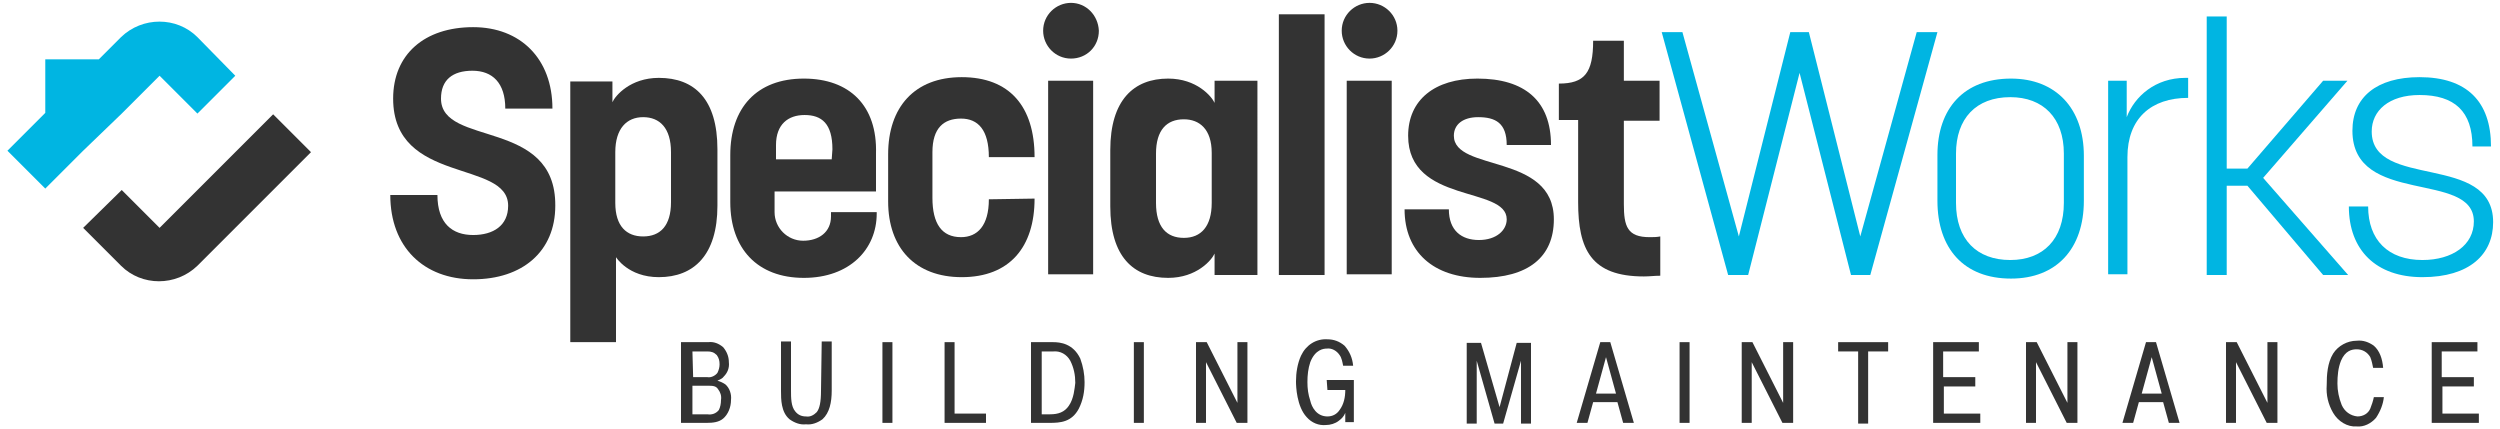
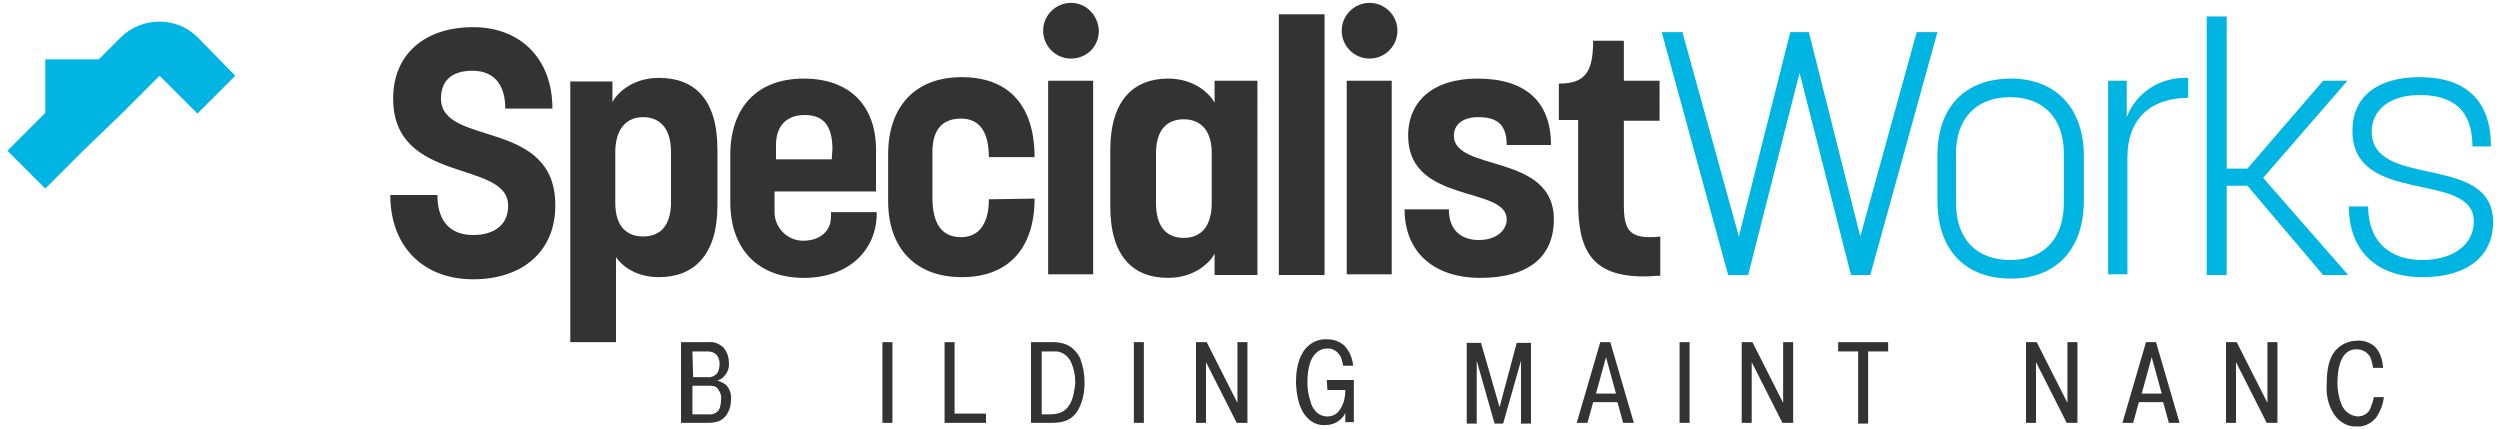
<svg xmlns="http://www.w3.org/2000/svg" preserveAspectRatio="xMidYMid" width="350" height="60" viewBox="0 0 350 60">
  <style type="text/css"> .st0{fill:#333333;} .st1{fill:#00B5E2;} </style>
  <g id="Group_854" transform="translate(-42.36 -54.898)">
    <path id="Path_353" class="st0" d="M104.1,68.7c0-2.6,1.6-3.9,4.4-3.9c2.8,0,4.6,1.7,4.6,5.3h6.6c0-7-4.5-11.4-11.1-11.4 c-6.8,0-11.2,3.8-11.2,10c0,12.1,16.1,8.5,16.1,15c0,2.8-2.1,4.1-4.9,4.1c-2.9,0-5-1.6-5-5.6H97c0,7.3,4.7,11.8,11.6,11.8 c6.9,0,11.5-3.9,11.5-10.3C120.2,71.4,104.1,75.5,104.1,68.7z" />
    <path id="Path_354" class="st0" d="M142.8,83.7v-7.9c0-7-3.2-10-8.2-10c-4,0-6.1,2.5-6.5,3.4v-2.9h-5.9v36.5h6.4V90.9 c0,0,1.7,2.8,6,2.8C139.5,93.7,142.8,90.6,142.8,83.7z M136.3,83.2c0,3.3-1.5,4.8-3.9,4.8c-2.3,0-3.9-1.4-3.9-4.7v-7.1 c0-3.3,1.6-4.9,3.9-4.9s3.9,1.5,3.9,4.9V83.2z" />
    <path id="Path_355" class="st0" d="M154.9,65.9c-6.6,0-10.3,4.1-10.3,10.7v6.6c0,6.5,3.8,10.6,10.3,10.6c6.4,0,10.2-4,10.2-9v-0.2 h-6.4v0.6c0,2.2-1.7,3.4-3.9,3.4c-2.2,0-4-1.8-4-4c0,0,0,0,0,0v-2.9h14.2v-5.3C165.2,69.7,161.3,65.9,154.9,65.9z M158.8,77.2H151 v-2c0-2.9,1.7-4.2,4-4.2c2.4,0,3.9,1.2,3.9,4.8L158.8,77.2z" />
    <path id="Path_356" class="st0" d="M180.8,82.8c0,3.7-1.6,5.3-3.9,5.3c-2.7,0-4-1.9-4-5.5v-6.4c0-3.4,1.6-4.7,4-4.7 c2.4,0,3.9,1.6,3.9,5.4h6.4c0-7.1-3.5-11.2-10.2-11.2c-6.6,0-10.3,4.2-10.3,10.8v6.6c0,6.5,3.8,10.6,10.3,10.6 c6.7,0,10.2-4.2,10.2-11L180.8,82.8z" />
    <path id="Path_357" class="st0" d="M192.3,55.3c-2.1,0-3.9,1.7-3.9,3.9c0,2.1,1.7,3.9,3.9,3.9s3.9-1.7,3.9-3.9 C196.1,57,194.4,55.3,192.3,55.3z" />
    <rect id="Rectangle_251" x="189.1" y="66.2" class="st0" width="6.3" height="27.1" />
    <path id="Path_358" class="st0" d="M212.4,69.3c-0.4-0.9-2.5-3.4-6.5-3.4c-4.8,0-8.1,3-8.1,10v7.9c0,7,3.2,10,8.1,10 c4,0,6.1-2.5,6.5-3.4v3h6V66.2h-6V69.3z M212,83.3c0,3.3-1.5,4.9-3.9,4.9c-2.4,0-3.9-1.5-3.9-4.9v-6.9c0-3.3,1.5-4.8,3.9-4.8 c2.2,0,3.9,1.4,3.9,4.7V83.3z" />
    <rect id="Rectangle_252" x="221.4" y="56.9" class="st0" width="6.4" height="36.5" />
    <rect id="Rectangle_253" x="230.9" y="66.2" class="st0" width="6.3" height="27.1" />
    <path id="Path_359" class="st0" d="M234.1,55.3c-2.1,0-3.9,1.7-3.9,3.9c0,2.1,1.7,3.9,3.9,3.9c2.1,0,3.9-1.7,3.9-3.9 C238,57,236.2,55.3,234.1,55.3z" />
    <path id="Path_360" class="st0" d="M245.9,73.9c0-1.6,1.3-2.6,3.4-2.6c2.4,0,4,0.8,4,3.9h6.2c0-6.2-3.7-9.3-10.3-9.3 c-6,0-9.7,3-9.7,8c0,9.6,13.8,7,13.8,11.7c0,1.5-1.4,2.9-3.9,2.9c-2.4,0-4.2-1.3-4.2-4.3H239c0,6,4.1,9.6,10.6,9.6 c6.7,0,10.3-2.9,10.3-8.2C259.9,76.3,245.9,79,245.9,73.9z" />
    <path id="Path_361" class="st0" d="M269.7,83.5V71.8h5v-5.6h-5v-5.6h-4.3c0,4.5-1.2,6-4.8,6c0,1.7,0,3.4,0,5.1h2.7v11.5 c0,6.6,1.8,10.4,9.2,10.4c0.8,0,1.5-0.1,2.3-0.1V88c-0.5,0.1-1,0.1-1.5,0.1C270.2,88.1,269.7,86.6,269.7,83.5z" />
    <path id="Path_362" class="st1" d="M304.2,93.4l9.4-34h-2.9l-7.9,28.6l-7.2-28.6H293l-7.2,28.6l-7.9-28.6H275l9.3,34h2.8l7.2-28.3 l7.2,28.3L304.2,93.4z" />
    <path id="Path_363" class="st1" d="M323.9,65.9c-6.6,0-10.3,4.2-10.3,10.7V83c0,6.7,3.7,10.9,10.3,10.9c6.4,0,10.2-4.2,10.2-10.9 v-6.3C334.1,70.1,330.2,65.9,323.9,65.9z M331.3,83.3c0,5.1-2.9,8-7.5,8c-4.7,0-7.6-2.9-7.6-8v-6.9c0-4.9,2.8-7.9,7.6-7.9 c4.6,0,7.5,2.9,7.5,7.9V83.3z" />
    <path id="Path_364" class="st1" d="M340.1,71.3v-5.1h-2.6v27.1h2.7V76.9c0-5.4,3.3-8.3,8.5-8.3v-2.8h-0.4 C344.1,65.8,341.2,68.4,340.1,71.3z" />
    <path id="Path_365" class="st1" d="M359.2,79.8L371,66.2h-3.4L357,78.5h-2.9V57.2h-2.8v36.2h2.8V80.9h2.9l10.6,12.5h3.5L359.2,79.8 z" />
    <path id="Path_366" class="st1" d="M374.4,73.3c0-2.9,2.4-5.1,6.7-5.1c4.9,0,7.4,2.3,7.4,7.2h2.6c0-6.3-3.4-9.7-10-9.7 c-6,0-9.4,2.8-9.4,7.5c0,10.6,17,5.5,17,12.7c0,3.3-3,5.4-7.2,5.4c-4.8,0-7.6-2.8-7.6-7.5h-2.7c0,6.1,3.8,9.9,10.3,9.9 c6.6,0,9.9-3.2,9.9-7.7C391.4,76.2,374.4,81.5,374.4,73.3z" />
    <path id="Path_367" class="st0" d="M142.8,108.2L142.8,108.2c0.4-0.2,0.7-0.3,0.9-0.6c0.5-0.5,0.8-1.2,0.7-2c0-0.8-0.3-1.5-0.8-2.1 c-0.6-0.5-1.3-0.8-2.1-0.7h-3.8v11.3h3.6c0.9,0,1.7-0.1,2.3-0.6c0.7-0.6,1.1-1.6,1.1-2.6c0.1-0.8-0.2-1.7-0.8-2.2 C143.6,108.5,143.2,108.3,142.8,108.2z M139.3,104.1h2.1c0.5,0,0.9,0.1,1.3,0.5c0.3,0.4,0.4,0.8,0.4,1.3c0,0.4-0.1,0.8-0.3,1.2 c-0.3,0.4-0.9,0.7-1.4,0.6h-2L139.3,104.1z M143,112.3c-0.4,0.5-1,0.7-1.6,0.6h-2.1v-4h2.1c0.7,0,1.2,0,1.5,0.5 c0.3,0.4,0.5,0.9,0.4,1.5C143.3,111.4,143.2,111.9,143,112.3L143,112.3z" />
-     <path id="Path_368" class="st0" d="M157.3,109.6c0,1.6-0.2,2.5-0.6,3c-0.4,0.4-0.9,0.7-1.5,0.6c-0.6,0-1.1-0.2-1.5-0.7 c-0.6-0.7-0.6-1.9-0.6-3v-6.8h-1.4v6.9c0,1.2,0,3,1.2,4c0.7,0.5,1.5,0.8,2.3,0.7c0.8,0.1,1.6-0.2,2.3-0.7c1-0.9,1.3-2.4,1.3-4v-6.9 h-1.4L157.3,109.6z" />
    <rect id="Rectangle_254" x="165.9" y="102.8" class="st0" width="1.4" height="11.3" />
    <path id="Path_369" class="st0" d="M176,102.8h-1.4v11.3h5.8v-1.3H176L176,102.8z" />
    <path id="Path_370" class="st0" d="M189.8,102.8h-3.1v11.3h2.6c1.5,0,3.1-0.1,4.1-2c0.6-1.2,0.8-2.4,0.8-3.7c0-1.1-0.2-2.2-0.6-3.3 C192.6,103,190.8,102.8,189.8,102.8z M192,111.7c-0.6,0.9-1.5,1.2-2.6,1.2h-1.2v-8.8h1.6c1-0.1,1.9,0.4,2.4,1.3 c0.5,1,0.7,2,0.7,3.1C192.8,109.3,192.7,110.7,192,111.7L192,111.7z" />
    <rect id="Rectangle_255" x="201.1" y="102.8" class="st0" width="1.4" height="11.3" />
    <path id="Path_371" class="st0" d="M215.6,111.3l-4.3-8.5h-1.5v11.3h1.4v-8.5l4.3,8.5h1.5v-11.3h-1.4L215.6,111.3z" />
    <path id="Path_372" class="st0" d="M228.2,109.5h2.5c0,1-0.2,2-0.8,2.8c-0.4,0.6-1,0.9-1.7,0.9c-1.5,0-2.2-1.3-2.4-2.2 c-0.3-0.9-0.4-1.7-0.4-2.6c0-1,0.1-1.9,0.4-2.8c0.7-1.8,1.9-1.9,2.3-1.9c0.7-0.1,1.4,0.3,1.8,0.9c0.3,0.4,0.4,1,0.5,1.5h1.4 c-0.1-1.1-0.5-2-1.2-2.8c-0.7-0.6-1.5-0.9-2.4-0.9c-1.6-0.1-3,0.8-3.7,2.3c-0.5,1.1-0.7,2.4-0.7,3.6c0,0.7,0.1,3.5,1.5,5 c0.7,0.8,1.7,1.2,2.7,1.1c0.6,0,1.3-0.2,1.8-0.6c0.4-0.3,0.7-0.6,0.9-1.1v1.3h1.2v-5.9h-3.8L228.2,109.5z" />
    <path id="Path_373" class="st0" d="M252.3,111.9l-2.6-9h-2v11.3h1.4V106l0-0.6h0l2.5,8.8h1.2l2.5-8.8h0l0,0.6v8.2h1.4v-11.3h-2 L252.3,111.9z" />
    <path id="Path_374" class="st0" d="M266.4,102.8l-3.3,11.3h1.5l0.8-2.9h3.4l0.8,2.9h1.5l-3.3-11.3H266.4z M265.8,110l1.4-5.1 l1.4,5.1H265.8z" />
    <rect id="Rectangle_256" x="277.5" y="102.8" class="st0" width="1.4" height="11.3" />
    <path id="Path_375" class="st0" d="M292,111.3l-4.3-8.5h-1.5v11.3h1.4v-8.5l4.3,8.5h1.5v-11.3H292V111.3z" />
    <path id="Path_376" class="st0" d="M299.7,104.1h2.8v10.1h1.4v-10.1h2.8v-1.3h-7V104.1z" />
-     <path id="Path_377" class="st0" d="M314.4,109h4.5v-1.3h-4.5v-3.6h5v-1.3h-6.4v11.3h6.6v-1.3h-5.1V109z" />
    <path id="Path_378" class="st0" d="M331.8,111.3l-4.3-8.5h-1.5v11.3h1.4v-8.5l4.3,8.5h1.5v-11.3h-1.4V111.3z" />
    <path id="Path_379" class="st0" d="M342.8,102.8l-3.3,11.3h1.5l0.8-2.9h3.4l0.8,2.9h1.5l-3.3-11.3H342.8z M342.2,110l1.4-5.1 l1.4,5.1H342.2z" />
    <path id="Path_380" class="st0" d="M359.8,111.3l-4.3-8.5h-1.5v11.3h1.4v-8.5l4.3,8.5h1.5v-11.3h-1.4L359.8,111.3z" />
    <path id="Path_381" class="st0" d="M374.2,112.1c-0.3,0.7-1,1.1-1.8,1.1c-1-0.1-1.8-0.7-2.2-1.6c-0.4-1-0.6-2-0.6-3 c0-1.1,0.1-2.2,0.5-3.2c0.6-1.4,1.5-1.6,2.2-1.6c0.8,0,1.5,0.4,1.9,1.1c0.2,0.5,0.3,1,0.4,1.5h1.4c-0.1-1.3-0.5-2.4-1.3-3.1 c-0.7-0.5-1.5-0.8-2.4-0.7c-1.3,0-2.6,0.7-3.3,1.8c-0.8,1.3-0.9,3-0.9,4.4c-0.1,1.4,0.2,2.7,0.9,3.9c0.7,1.2,2,2,3.3,1.9 c1,0.1,2-0.4,2.7-1.2c0.6-0.9,1-1.9,1.1-2.9h-1.4C374.6,111,374.4,111.6,374.2,112.1z" />
-     <path id="Path_382" class="st0" d="M384.2,109h4.5v-1.3h-4.5v-3.6h5v-1.3h-6.4v11.3h6.6v-1.3h-5.1V109z" />
-     <path id="Path_383" class="st0" d="M75.4,76.1L70,81.5l-5.3,5.3l-5.3-5.3L54,86.8l5.3,5.3l0,0c2.9,2.9,7.7,2.9,10.7,0l0,0l5.3-5.3 l5.3-5.3l5.3-5.3l-5.3-5.3L75.4,76.1z" />
    <path id="Path_384" class="st1" d="M59.4,70.8l5.3-5.3l5.3,5.3l5.3-5.3L70,60.1c-2.9-2.9-7.7-2.9-10.7,0l-3.1,3.1h-7.5v7.5 l-5.3,5.3l5.3,5.3l5.3-5.3L59.4,70.8z" />
  </g>
</svg>